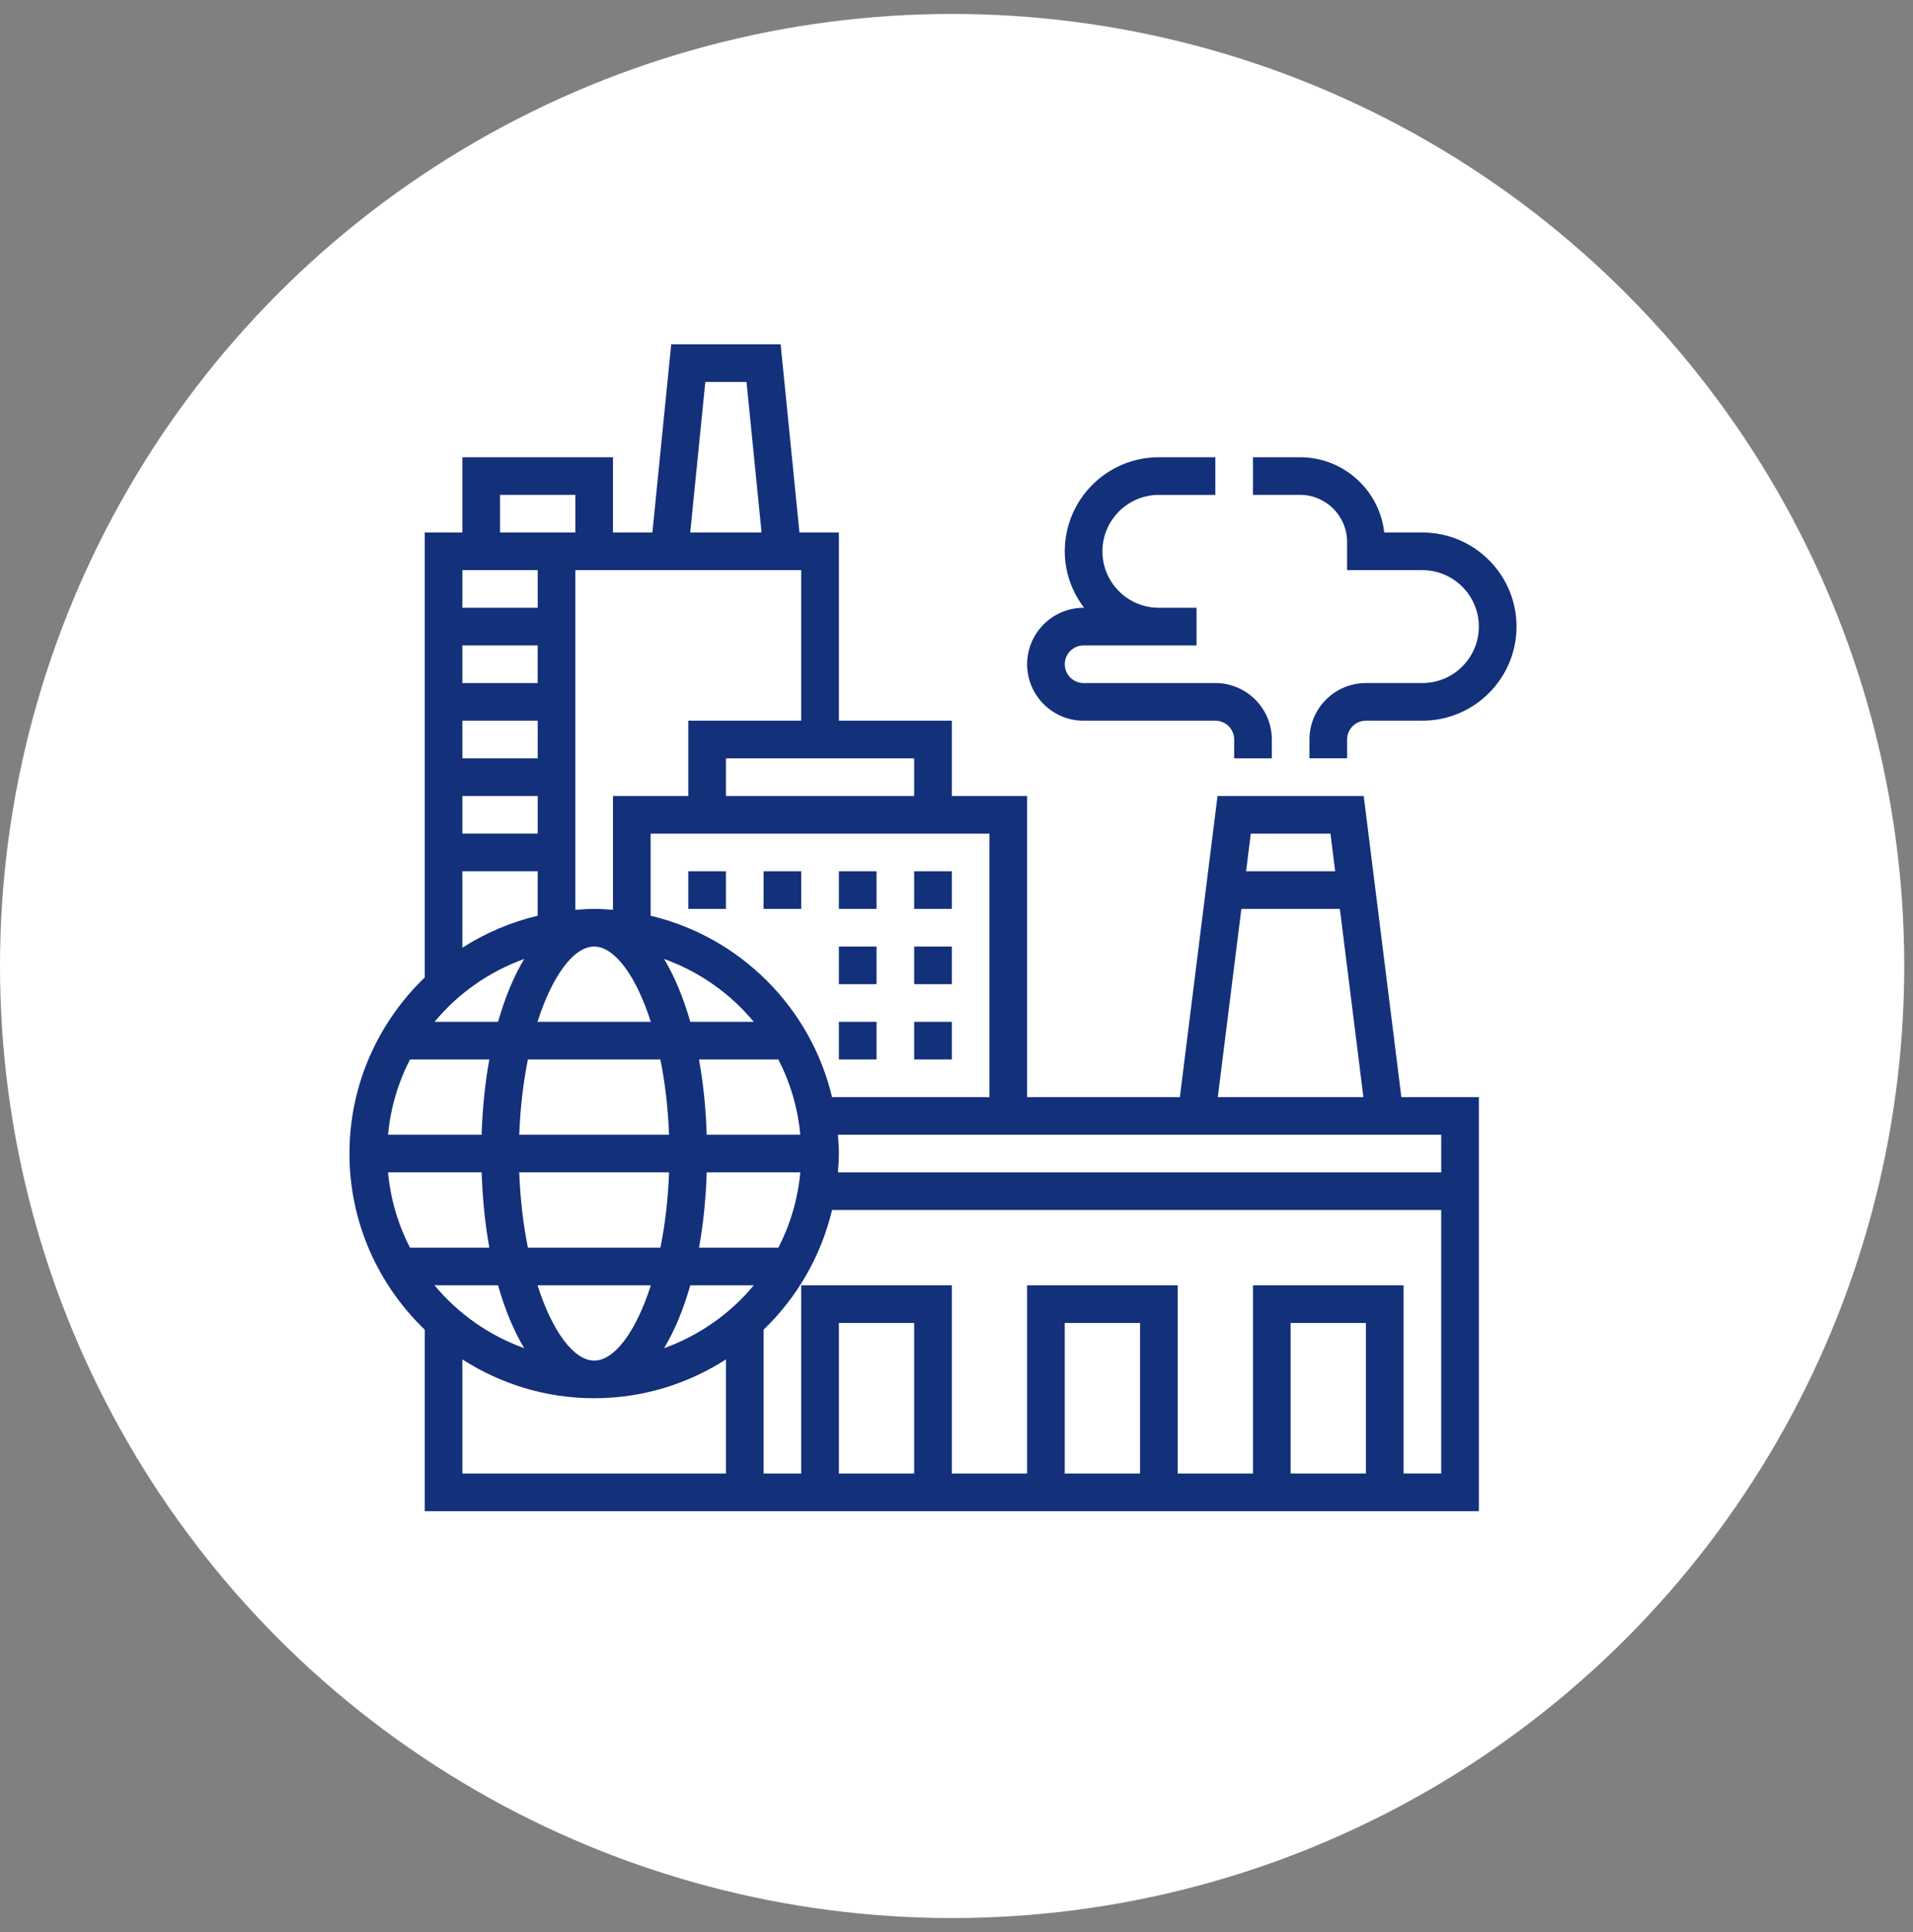
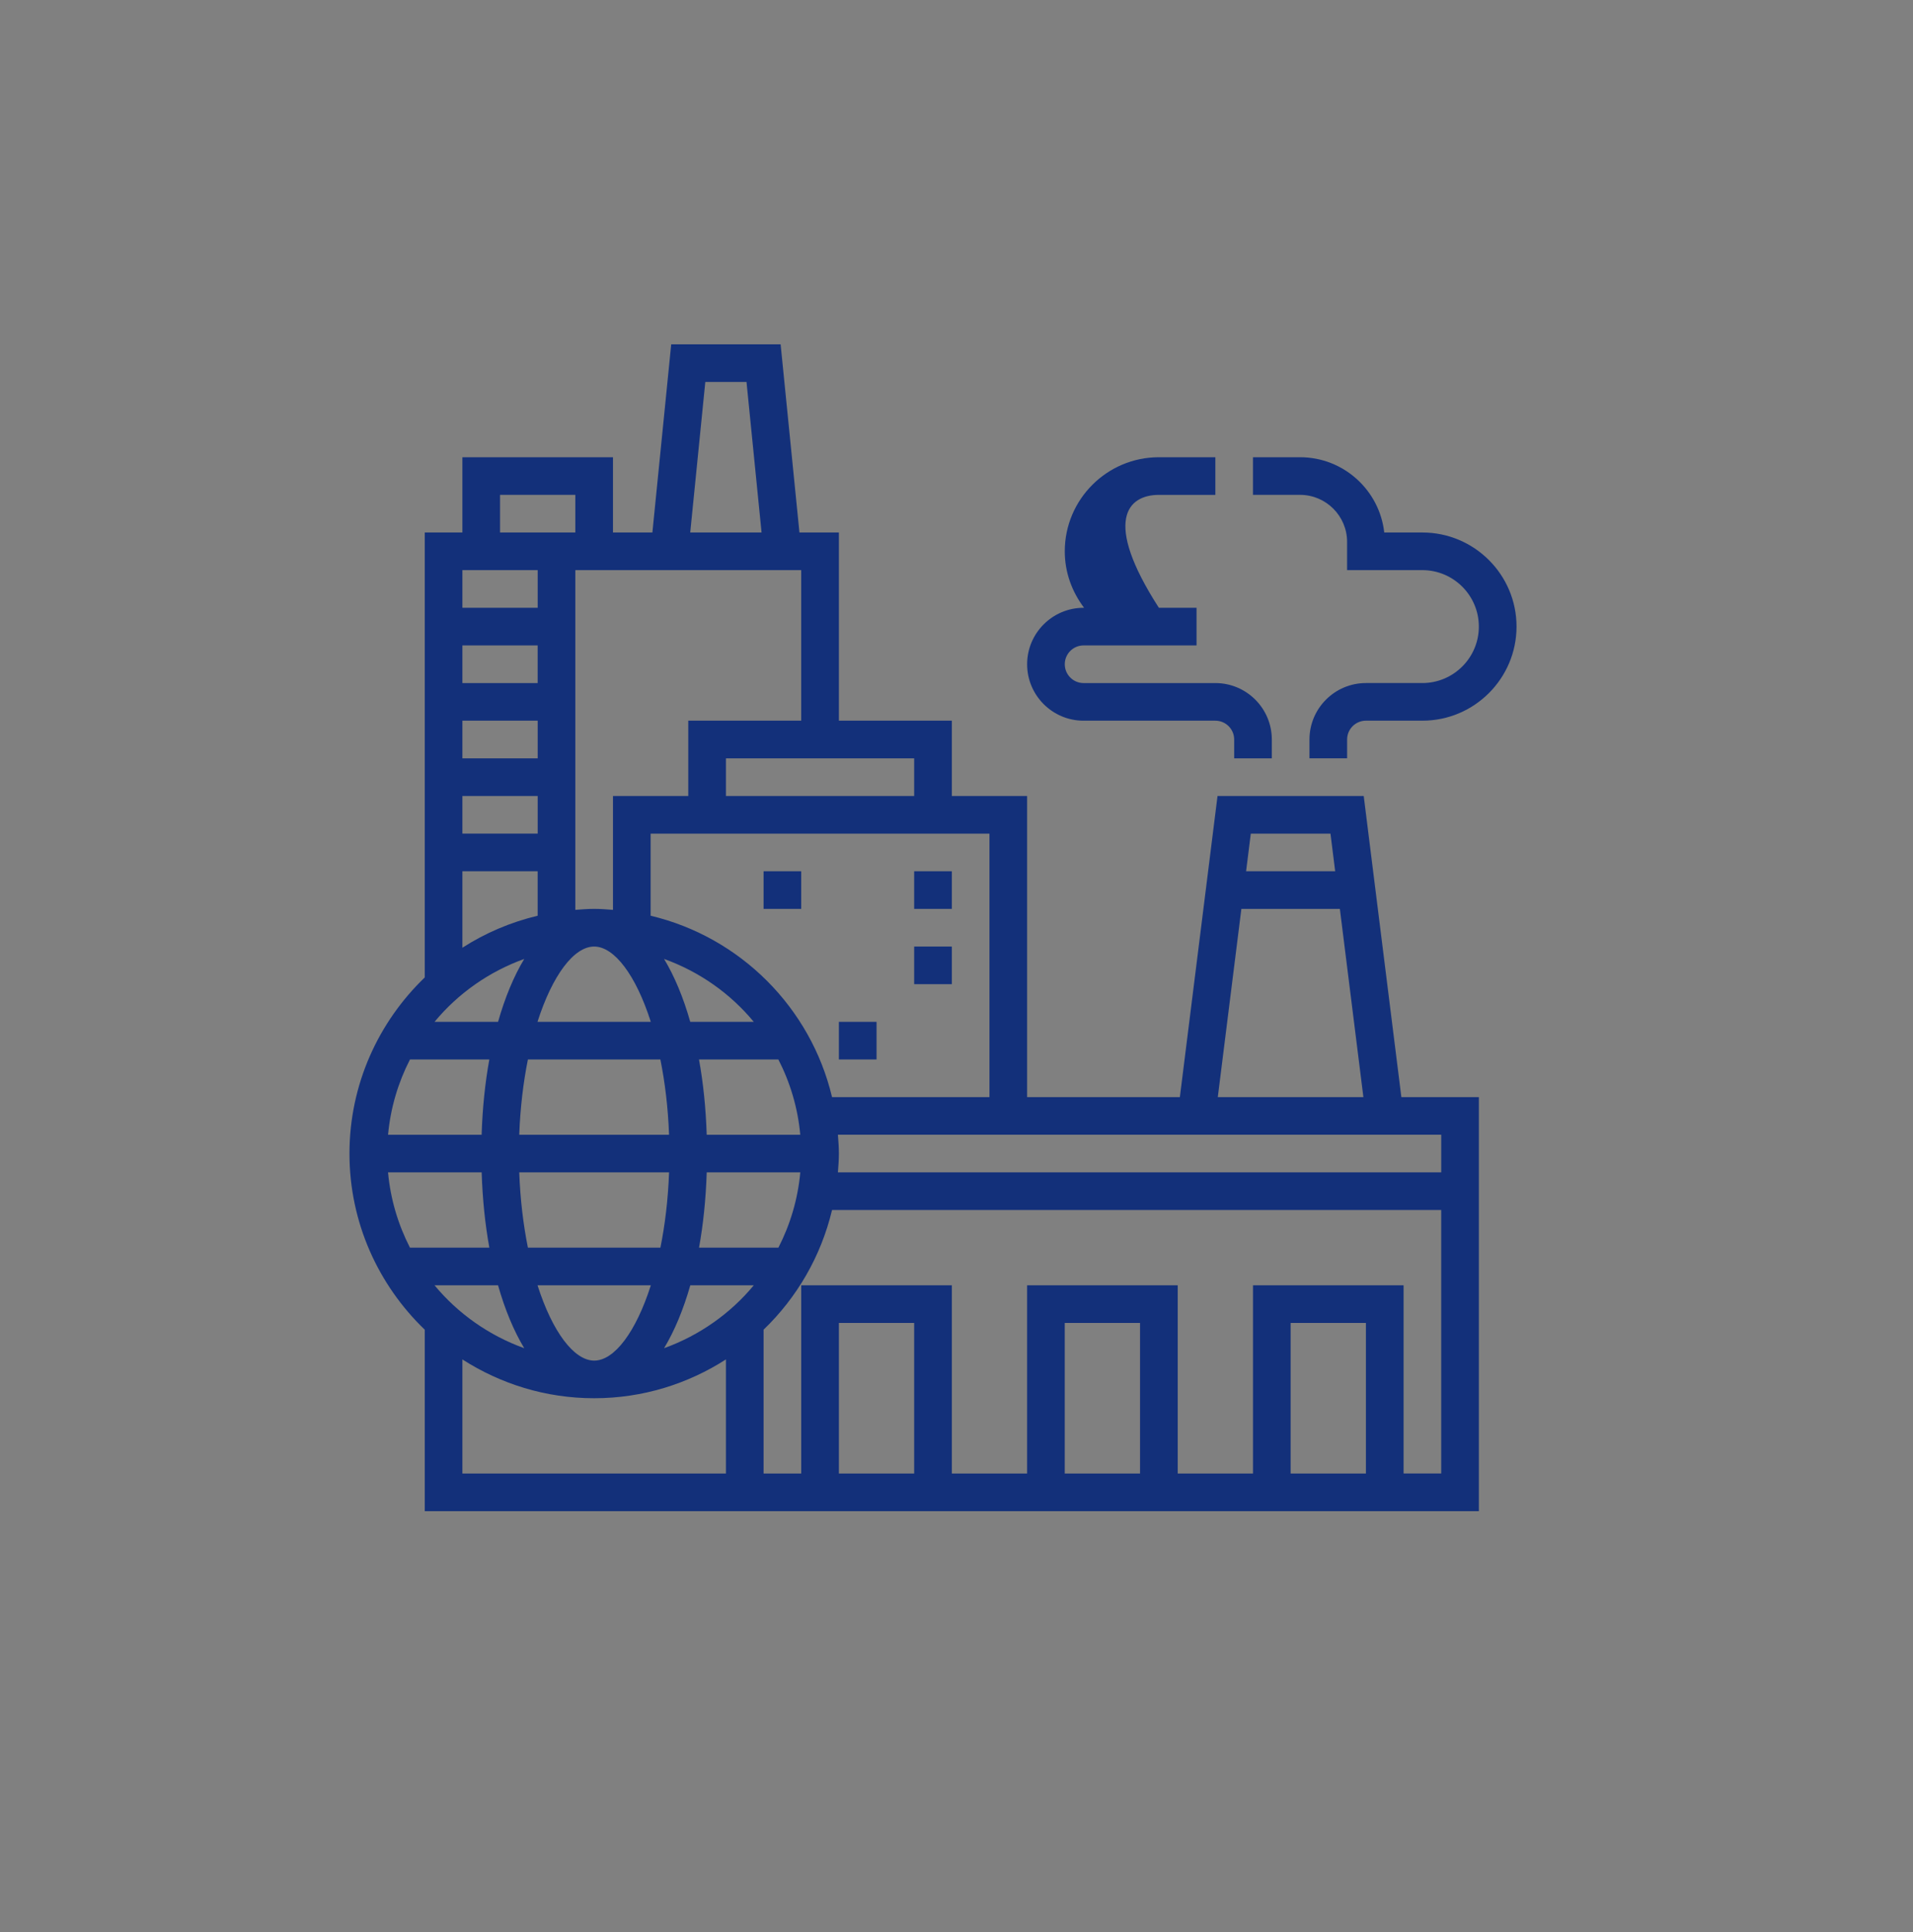
<svg xmlns="http://www.w3.org/2000/svg" width="100" height="101" viewBox="0 0 100 101" fill="none">
  <rect x="0" y="0" width="100" height="101" fill="#808080" stroke="none" />
-   <circle cx="49.771" cy="50.5" r="49.771" fill="white" />
  <path d="M75.338 61.289H43.801C43.826 60.964 43.852 60.638 43.852 60.305C43.852 59.973 43.826 59.647 43.801 59.321H75.339V61.289H75.338ZM73.371 77.031V67.193H65.499V77.031H61.564V67.193H53.691V77.031H49.756V67.193H41.884V77.031H39.915V69.513C41.654 67.84 42.916 65.682 43.494 63.257H75.338V77.03H73.371V77.031ZM71.402 77.031H67.466V69.16H71.402V77.031ZM59.594 77.031H55.658V69.16H59.594V77.031ZM47.787 77.031H43.852V69.16H47.787V77.031ZM24.171 71.067C26.162 72.345 28.522 73.096 31.059 73.096C33.596 73.096 35.956 72.345 37.947 71.067V77.031H24.171V71.067ZM24.171 45.547H28.106V47.872C26.689 48.21 25.363 48.778 24.171 49.545V45.547ZM28.108 29.805V31.772H24.171V29.805H28.108ZM26.139 25.87H30.075V27.837H26.139V25.87ZM36.869 19.967H39.023L39.81 27.838H36.081L36.869 19.967ZM41.883 37.676H35.979V41.612H32.043V47.565C31.718 47.54 31.392 47.514 31.059 47.514C30.727 47.514 30.401 47.54 30.075 47.565V29.805H41.883V37.676ZM47.787 41.612H37.947V39.645H47.787V41.612ZM40.69 65.225H36.541C36.762 64.008 36.898 62.686 36.943 61.289H41.834C41.706 62.696 41.306 64.023 40.69 65.225ZM28.099 67.193H34.022C33.245 69.627 32.117 71.129 31.062 71.129C30.006 71.129 28.875 69.625 28.099 67.193ZM25.178 61.289C25.223 62.686 25.359 64.008 25.58 65.225H21.43C20.814 64.023 20.413 62.696 20.284 61.289H25.178ZM25.579 55.387C25.358 56.603 25.221 57.925 25.176 59.322H20.285C20.414 57.916 20.814 56.588 21.431 55.387H25.579ZM34.02 53.418H28.097C28.875 50.985 30.002 49.483 31.058 49.483C32.114 49.483 33.243 50.985 34.02 53.418ZM36.082 53.418C35.721 52.144 35.258 51.035 34.713 50.131C36.556 50.794 38.175 51.935 39.401 53.418H36.082ZM34.975 61.289C34.923 62.713 34.762 64.035 34.522 65.225H27.596C27.357 64.035 27.195 62.713 27.143 61.289H34.975ZM27.143 59.322C27.195 57.898 27.357 56.575 27.596 55.387H34.52C34.76 56.575 34.922 57.898 34.974 59.322H27.143ZM36.942 59.322C36.897 57.925 36.761 56.603 36.539 55.387H40.688C41.304 56.588 41.706 57.916 41.833 59.322H36.942ZM28.108 41.612V43.579H24.171V41.612H28.108ZM28.108 37.676V39.645H24.171V37.676H28.108ZM28.108 35.709H24.171V33.742H28.106V35.709H28.108ZM27.404 50.131C26.859 51.035 26.398 52.144 26.036 53.418H22.716C23.943 51.936 25.56 50.796 27.404 50.131ZM22.716 67.193H26.035C26.396 68.468 26.859 69.576 27.403 70.48C25.56 69.815 23.943 68.674 22.716 67.193ZM34.714 70.48C35.258 69.576 35.722 68.466 36.084 67.193H39.402C38.175 68.674 36.556 69.815 34.714 70.48ZM51.723 57.354H43.494C42.381 52.671 38.694 48.985 34.011 47.872V43.58H51.723V57.354ZM64.891 47.516H70.04L71.27 57.354H63.659L64.891 47.516ZM69.549 43.58L69.795 45.547H65.138L65.384 43.58H69.549ZM71.287 41.612H63.645L61.676 57.354H53.691V41.612H49.756V37.676H43.852V27.838H41.79L40.806 18H35.087L34.103 27.838H32.043V23.903H24.171V27.838H22.204V51.098C19.784 53.426 18.268 56.69 18.268 60.306C18.268 63.923 19.784 67.185 22.204 69.514V79H77.306V57.355H73.255L71.287 41.612Z" fill="#13307A" />
  <path d="M74.355 27.838H72.36C72.114 25.627 70.234 23.903 67.958 23.903H65.498V25.87H67.958C69.314 25.87 70.418 26.973 70.418 28.33V29.805H74.353C75.981 29.805 77.305 31.13 77.305 32.757C77.305 34.385 75.98 35.708 74.353 35.708H71.402C69.774 35.708 68.451 37.032 68.451 38.659V39.643H70.419V38.659C70.419 38.117 70.86 37.675 71.403 37.675H74.355C77.068 37.675 79.275 35.467 79.275 32.755C79.275 30.045 77.068 27.838 74.355 27.838Z" fill="#13307A" />
-   <path d="M56.642 37.676H63.531C64.074 37.676 64.515 38.117 64.515 38.66V39.645H66.483V38.66C66.483 37.032 65.159 35.709 63.532 35.709H56.644C56.101 35.709 55.66 35.268 55.66 34.725C55.66 34.182 56.101 33.741 56.644 33.741H62.548V31.774H60.579C58.951 31.774 57.628 30.449 57.628 28.822C57.628 27.196 58.953 25.871 60.579 25.871H63.531V23.903H60.579C57.866 23.903 55.66 26.109 55.66 28.822C55.66 29.934 56.044 30.948 56.669 31.774H56.644C55.016 31.774 53.692 33.098 53.692 34.725C53.692 36.352 55.014 37.676 56.642 37.676Z" fill="#13307A" />
+   <path d="M56.642 37.676H63.531C64.074 37.676 64.515 38.117 64.515 38.66V39.645H66.483V38.66C66.483 37.032 65.159 35.709 63.532 35.709H56.644C56.101 35.709 55.66 35.268 55.66 34.725C55.66 34.182 56.101 33.741 56.644 33.741H62.548V31.774H60.579C57.628 27.196 58.953 25.871 60.579 25.871H63.531V23.903H60.579C57.866 23.903 55.66 26.109 55.66 28.822C55.66 29.934 56.044 30.948 56.669 31.774H56.644C55.016 31.774 53.692 33.098 53.692 34.725C53.692 36.352 55.014 37.676 56.642 37.676Z" fill="#13307A" />
  <path d="M49.756 45.547H47.787V47.514H49.756V45.547Z" fill="#13307A" />
  <path d="M41.883 45.547H39.915V47.514H41.883V45.547Z" fill="#13307A" />
-   <path d="M37.947 45.547H35.979V47.514H37.947V45.547Z" fill="#13307A" />
-   <path d="M45.821 45.547H43.852V47.514H45.821V45.547Z" fill="#13307A" />
-   <path d="M45.821 49.483H43.852V51.45H45.821V49.483Z" fill="#13307A" />
  <path d="M49.756 49.483H47.787V51.45H49.756V49.483Z" fill="#13307A" />
  <path d="M45.821 53.419H43.852V55.386H45.821V53.419Z" fill="#13307A" />
-   <path d="M49.756 53.419H47.787V55.386H49.756V53.419Z" fill="#13307A" />
</svg>